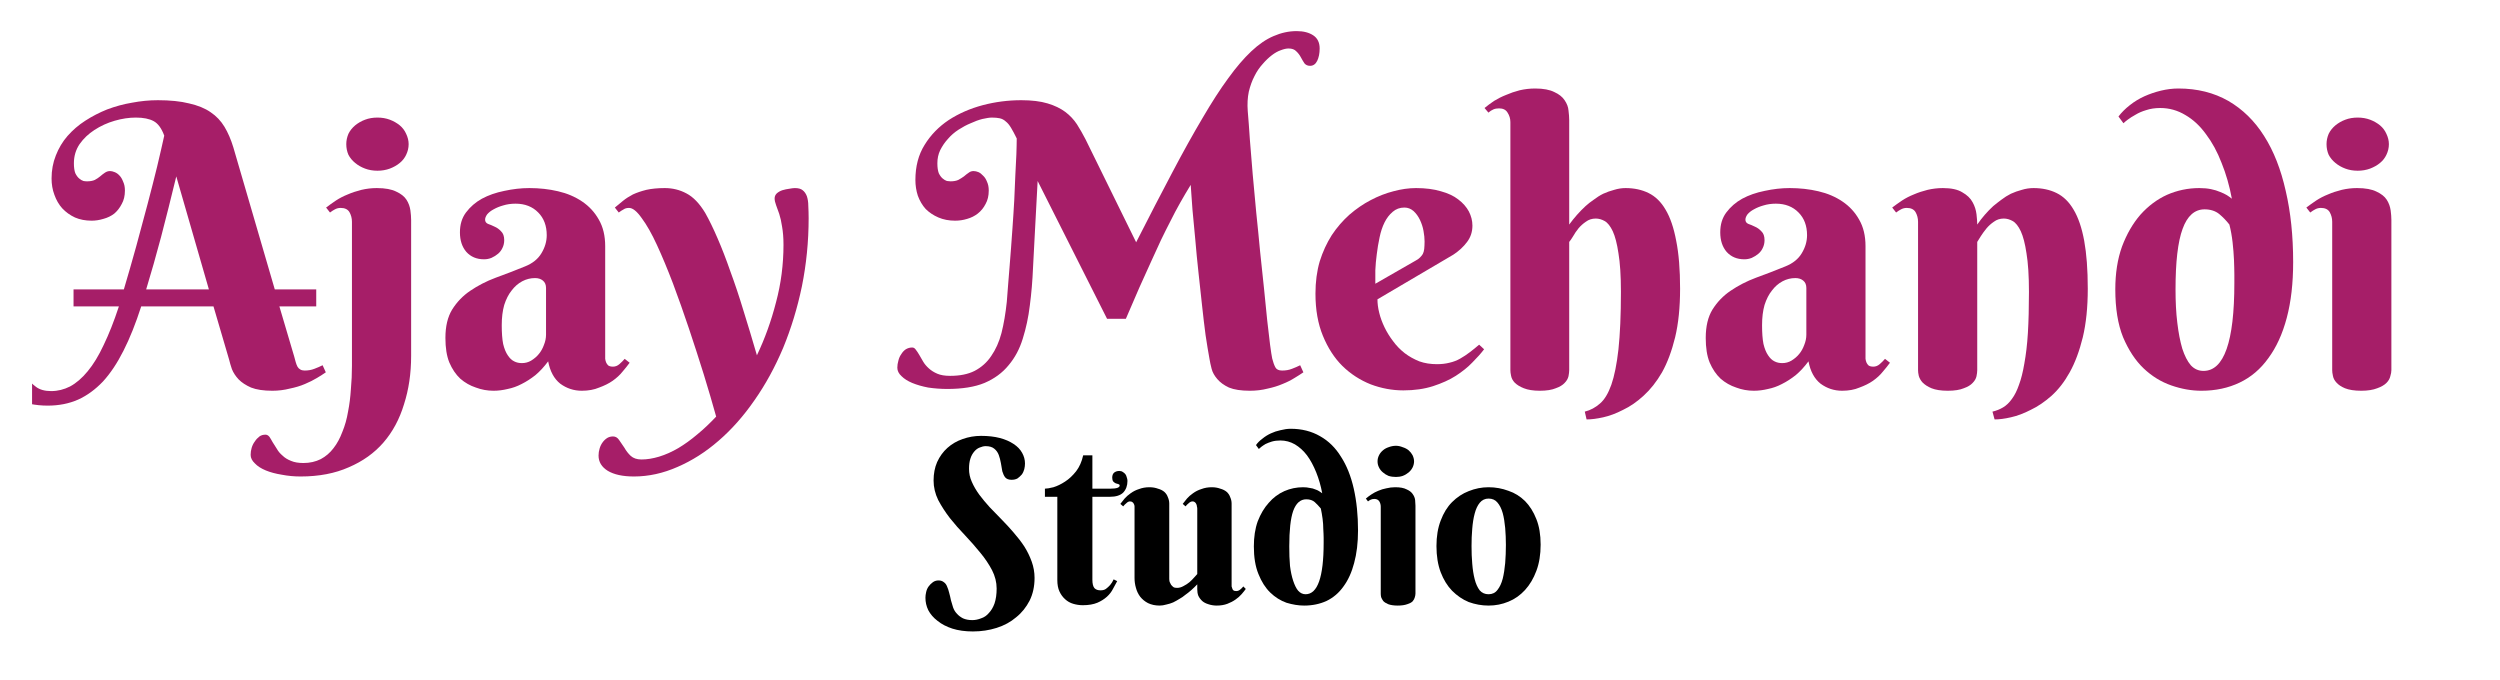
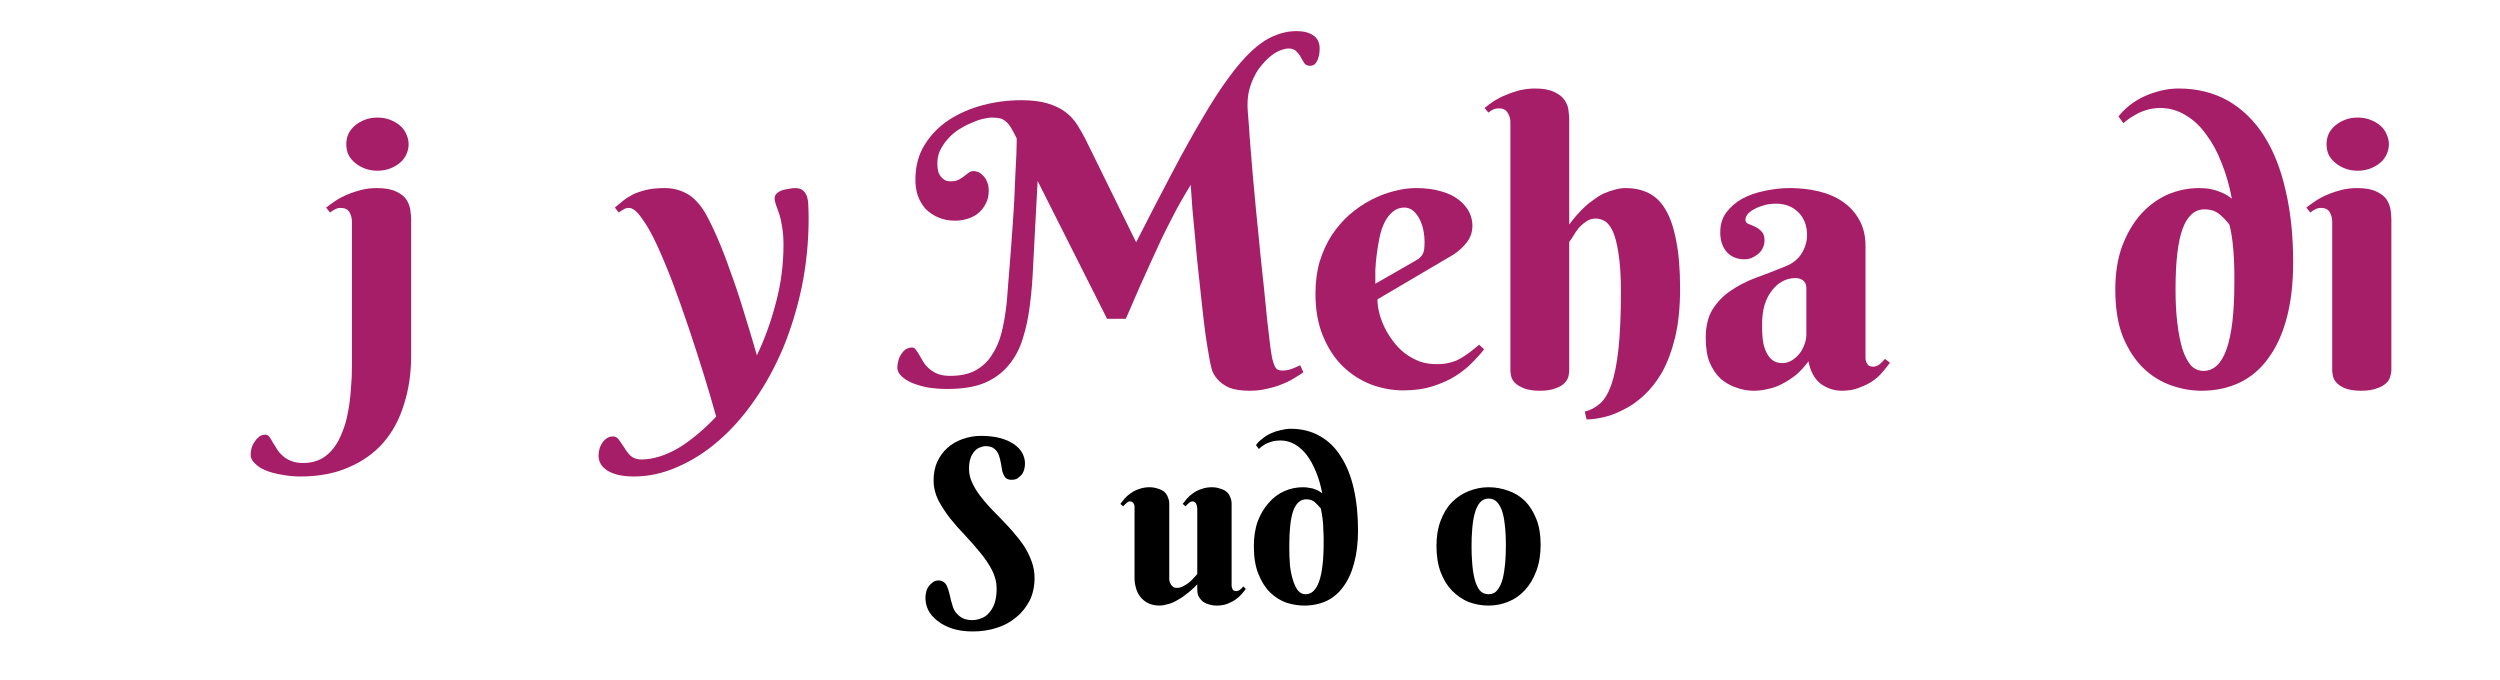
<svg xmlns="http://www.w3.org/2000/svg" version="1.0" preserveAspectRatio="xMidYMid meet" height="40" viewBox="0 0 110.25 30" zoomAndPan="magnify" width="147">
  <defs>
    <g />
    <clipPath id="9d8a1c97d0">
      <path clip-rule="nonzero" d="M 1.414 0 L 107 0 L 107 23 L 1.414 23 Z M 1.414 0" />
    </clipPath>
    <clipPath id="62655a6f1e">
-       <path clip-rule="nonzero" d="M 0.414 4 L 14 4 L 14 18 L 0.414 18 Z M 0.414 4" />
-     </clipPath>
+       </clipPath>
    <clipPath id="326426da6e">
      <rect height="23" y="0" width="106" x="0" />
    </clipPath>
    <clipPath id="ac0c25f30a">
      <path clip-rule="nonzero" d="M 40 16 L 69 16 L 69 29.031 L 40 29.031 Z M 40 16" />
    </clipPath>
    <clipPath id="f7afe83370">
      <path clip-rule="nonzero" d="M 0.434 3 L 6 3 L 6 12 L 0.434 12 Z M 0.434 3" />
    </clipPath>
    <clipPath id="205d9217df">
      <rect height="14" y="0" width="29" x="0" />
    </clipPath>
  </defs>
  <g clip-path="url(#9d8a1c97d0)">
    <g transform="matrix(1, 0, 0, 1, 1, 0)">
      <g clip-path="url(#326426da6e)">
        <g clip-path="url(#62655a6f1e)">
          <g fill-opacity="1" fill="#a61e68">
            <g transform="translate(0.415, 17.091)">
              <g>
                <path d="M 8 -3.578 L 4.812 -3.578 C 4.57 -2.828 4.312 -2.176 4.031 -1.625 C 3.758 -1.082 3.457 -0.629 3.125 -0.266 C 2.789 0.086 2.426 0.352 2.031 0.531 C 1.633 0.707 1.188 0.797 0.688 0.797 C 0.414 0.797 0.156 0.77 -0.094 0.719 C -0.344 0.676 -0.562 0.609 -0.75 0.516 C -0.945 0.43 -1.102 0.332 -1.219 0.219 C -1.332 0.102 -1.391 -0.02 -1.391 -0.156 C -1.391 -0.258 -1.375 -0.363 -1.344 -0.469 C -1.312 -0.57 -1.266 -0.664 -1.203 -0.75 C -1.148 -0.832 -1.082 -0.898 -1 -0.953 C -0.914 -1.016 -0.828 -1.047 -0.734 -1.047 C -0.641 -1.047 -0.555 -0.984 -0.484 -0.859 C -0.422 -0.734 -0.336 -0.594 -0.234 -0.438 C -0.129 -0.289 0.004 -0.156 0.172 -0.031 C 0.336 0.094 0.562 0.156 0.844 0.156 C 1.133 0.156 1.41 0.086 1.672 -0.047 C 1.941 -0.191 2.203 -0.414 2.453 -0.719 C 2.703 -1.02 2.938 -1.406 3.156 -1.875 C 3.383 -2.344 3.609 -2.91 3.828 -3.578 L 1.828 -3.578 L 1.828 -4.328 L 4.047 -4.328 C 4.234 -4.953 4.414 -5.586 4.594 -6.234 C 4.77 -6.879 4.938 -7.5 5.094 -8.094 C 5.25 -8.688 5.391 -9.238 5.516 -9.75 C 5.641 -10.27 5.742 -10.723 5.828 -11.109 C 5.711 -11.43 5.555 -11.645 5.359 -11.75 C 5.172 -11.852 4.91 -11.906 4.578 -11.906 C 4.273 -11.906 3.961 -11.859 3.641 -11.766 C 3.316 -11.672 3.02 -11.535 2.75 -11.359 C 2.488 -11.191 2.27 -10.984 2.094 -10.734 C 1.926 -10.484 1.844 -10.203 1.844 -9.891 C 1.844 -9.711 1.863 -9.566 1.906 -9.453 C 1.957 -9.348 2.016 -9.27 2.078 -9.219 C 2.141 -9.164 2.203 -9.129 2.266 -9.109 C 2.328 -9.098 2.379 -9.094 2.422 -9.094 C 2.555 -9.094 2.672 -9.113 2.766 -9.156 C 2.859 -9.207 2.938 -9.258 3 -9.312 C 3.07 -9.375 3.141 -9.426 3.203 -9.469 C 3.273 -9.52 3.352 -9.547 3.438 -9.547 C 3.5 -9.547 3.566 -9.531 3.641 -9.5 C 3.723 -9.469 3.797 -9.414 3.859 -9.344 C 3.922 -9.281 3.973 -9.191 4.016 -9.078 C 4.066 -8.973 4.094 -8.844 4.094 -8.688 C 4.094 -8.457 4.047 -8.258 3.953 -8.094 C 3.867 -7.926 3.758 -7.785 3.625 -7.672 C 3.488 -7.566 3.328 -7.488 3.141 -7.438 C 2.961 -7.383 2.789 -7.359 2.625 -7.359 C 2.352 -7.359 2.109 -7.406 1.891 -7.5 C 1.672 -7.602 1.484 -7.738 1.328 -7.906 C 1.18 -8.07 1.066 -8.27 0.984 -8.5 C 0.898 -8.727 0.859 -8.969 0.859 -9.219 C 0.859 -9.582 0.922 -9.922 1.047 -10.234 C 1.172 -10.555 1.344 -10.844 1.562 -11.094 C 1.789 -11.352 2.051 -11.578 2.344 -11.766 C 2.645 -11.961 2.969 -12.129 3.312 -12.266 C 3.664 -12.398 4.031 -12.5 4.406 -12.562 C 4.781 -12.633 5.16 -12.672 5.547 -12.672 C 6.086 -12.672 6.547 -12.625 6.922 -12.531 C 7.305 -12.445 7.625 -12.316 7.875 -12.141 C 8.125 -11.973 8.328 -11.758 8.484 -11.5 C 8.641 -11.238 8.77 -10.938 8.875 -10.594 L 10.703 -4.328 L 12.531 -4.328 L 12.531 -3.578 L 10.906 -3.578 L 11.562 -1.359 C 11.582 -1.273 11.602 -1.195 11.625 -1.125 C 11.645 -1.051 11.672 -0.984 11.703 -0.922 C 11.734 -0.867 11.773 -0.828 11.828 -0.797 C 11.879 -0.766 11.941 -0.75 12.016 -0.75 C 12.172 -0.75 12.316 -0.773 12.453 -0.828 C 12.586 -0.879 12.707 -0.93 12.812 -0.984 L 12.953 -0.672 C 12.848 -0.598 12.719 -0.516 12.562 -0.422 C 12.406 -0.328 12.227 -0.238 12.031 -0.156 C 11.832 -0.07 11.609 -0.004 11.359 0.047 C 11.117 0.109 10.863 0.141 10.594 0.141 C 10.207 0.141 9.895 0.094 9.656 0 C 9.426 -0.102 9.242 -0.223 9.109 -0.359 C 8.973 -0.504 8.875 -0.656 8.812 -0.812 C 8.758 -0.969 8.719 -1.109 8.688 -1.234 Z M 6.359 -9.312 C 6.129 -8.363 5.906 -7.473 5.688 -6.641 C 5.469 -5.816 5.25 -5.047 5.031 -4.328 L 7.797 -4.328 Z M 6.359 -9.312" />
              </g>
            </g>
          </g>
        </g>
        <g fill-opacity="1" fill="#a61e68">
          <g transform="translate(13.365, 17.091)">
            <g>
              <path d="M 0.906 -10.734 C 0.906 -10.891 0.938 -11.039 1 -11.188 C 1.07 -11.332 1.172 -11.457 1.297 -11.562 C 1.422 -11.664 1.566 -11.75 1.734 -11.812 C 1.898 -11.875 2.082 -11.906 2.281 -11.906 C 2.477 -11.906 2.66 -11.875 2.828 -11.812 C 2.992 -11.75 3.141 -11.664 3.266 -11.562 C 3.391 -11.457 3.484 -11.332 3.547 -11.188 C 3.617 -11.039 3.656 -10.891 3.656 -10.734 C 3.656 -10.566 3.617 -10.41 3.547 -10.266 C 3.484 -10.129 3.391 -10.008 3.266 -9.906 C 3.141 -9.801 2.992 -9.719 2.828 -9.656 C 2.66 -9.594 2.477 -9.562 2.281 -9.562 C 2.082 -9.562 1.898 -9.594 1.734 -9.656 C 1.566 -9.719 1.422 -9.801 1.297 -9.906 C 1.172 -10.008 1.07 -10.129 1 -10.266 C 0.938 -10.41 0.906 -10.566 0.906 -10.734 Z M 1.156 -7.312 C 1.156 -7.469 1.117 -7.609 1.047 -7.734 C 0.973 -7.859 0.844 -7.922 0.656 -7.922 C 0.562 -7.922 0.477 -7.898 0.406 -7.859 C 0.344 -7.828 0.27 -7.781 0.188 -7.719 L 0.016 -7.938 C 0.148 -8.039 0.297 -8.145 0.453 -8.25 C 0.609 -8.352 0.781 -8.441 0.969 -8.516 C 1.156 -8.598 1.359 -8.664 1.578 -8.719 C 1.797 -8.77 2.02 -8.797 2.25 -8.797 C 2.625 -8.797 2.91 -8.742 3.109 -8.641 C 3.316 -8.547 3.469 -8.426 3.562 -8.281 C 3.656 -8.133 3.711 -7.977 3.734 -7.812 C 3.754 -7.656 3.766 -7.516 3.766 -7.391 L 3.766 -1.391 C 3.766 -0.617 3.66 0.086 3.453 0.734 C 3.254 1.391 2.953 1.953 2.547 2.422 C 2.141 2.891 1.629 3.254 1.016 3.516 C 0.41 3.785 -0.297 3.922 -1.109 3.922 C -1.398 3.922 -1.676 3.895 -1.938 3.844 C -2.207 3.801 -2.441 3.738 -2.641 3.656 C -2.848 3.57 -3.008 3.469 -3.125 3.344 C -3.25 3.227 -3.312 3.102 -3.312 2.969 C -3.312 2.863 -3.297 2.758 -3.266 2.656 C -3.234 2.551 -3.188 2.457 -3.125 2.375 C -3.07 2.289 -3.004 2.219 -2.922 2.156 C -2.848 2.102 -2.758 2.078 -2.656 2.078 C -2.594 2.078 -2.535 2.109 -2.484 2.172 C -2.441 2.234 -2.395 2.312 -2.344 2.406 C -2.289 2.5 -2.227 2.598 -2.156 2.703 C -2.094 2.816 -2.008 2.914 -1.906 3 C -1.812 3.094 -1.688 3.172 -1.531 3.234 C -1.383 3.297 -1.203 3.328 -0.984 3.328 C -0.703 3.328 -0.445 3.27 -0.219 3.156 C 0 3.039 0.188 2.879 0.344 2.672 C 0.5 2.473 0.629 2.234 0.734 1.953 C 0.848 1.68 0.93 1.383 0.984 1.062 C 1.047 0.75 1.086 0.422 1.109 0.078 C 1.141 -0.266 1.156 -0.609 1.156 -0.953 Z M 1.156 -7.312" />
            </g>
          </g>
        </g>
        <g fill-opacity="1" fill="#a61e68">
          <g transform="translate(18.205, 17.091)">
            <g>
-               <path d="M 4.875 -4.391 C 4.875 -4.535 4.828 -4.645 4.734 -4.719 C 4.648 -4.789 4.535 -4.828 4.391 -4.828 C 4.191 -4.828 4.004 -4.781 3.828 -4.688 C 3.648 -4.594 3.492 -4.457 3.359 -4.281 C 3.223 -4.113 3.113 -3.898 3.031 -3.641 C 2.957 -3.379 2.922 -3.082 2.922 -2.75 C 2.922 -2.414 2.941 -2.141 2.984 -1.922 C 3.035 -1.711 3.102 -1.547 3.188 -1.422 C 3.27 -1.297 3.363 -1.207 3.469 -1.156 C 3.57 -1.102 3.688 -1.078 3.812 -1.078 C 3.957 -1.078 4.094 -1.113 4.219 -1.188 C 4.352 -1.27 4.469 -1.367 4.562 -1.484 C 4.656 -1.598 4.727 -1.727 4.781 -1.875 C 4.844 -2.031 4.875 -2.18 4.875 -2.328 Z M 3.531 -8.109 C 3.332 -8.109 3.148 -8.082 2.984 -8.031 C 2.828 -7.988 2.688 -7.93 2.562 -7.859 C 2.445 -7.797 2.352 -7.723 2.281 -7.641 C 2.219 -7.555 2.188 -7.477 2.188 -7.406 C 2.188 -7.32 2.227 -7.258 2.312 -7.219 C 2.406 -7.188 2.504 -7.145 2.609 -7.094 C 2.711 -7.051 2.805 -6.984 2.891 -6.891 C 2.984 -6.805 3.031 -6.676 3.031 -6.5 C 3.031 -6.375 3.004 -6.258 2.953 -6.156 C 2.91 -6.062 2.848 -5.977 2.766 -5.906 C 2.68 -5.832 2.582 -5.77 2.469 -5.719 C 2.363 -5.676 2.254 -5.656 2.141 -5.656 C 1.816 -5.656 1.555 -5.766 1.359 -5.984 C 1.172 -6.203 1.078 -6.488 1.078 -6.844 C 1.078 -7.188 1.164 -7.477 1.344 -7.719 C 1.531 -7.969 1.766 -8.172 2.047 -8.328 C 2.336 -8.484 2.664 -8.598 3.031 -8.672 C 3.406 -8.754 3.773 -8.797 4.141 -8.797 C 4.586 -8.797 5.008 -8.75 5.406 -8.656 C 5.812 -8.562 6.164 -8.41 6.469 -8.203 C 6.781 -7.992 7.023 -7.727 7.203 -7.406 C 7.391 -7.082 7.484 -6.691 7.484 -6.234 L 7.484 -1.438 C 7.484 -1.383 7.484 -1.328 7.484 -1.266 C 7.492 -1.203 7.508 -1.145 7.531 -1.094 C 7.551 -1.051 7.582 -1.008 7.625 -0.969 C 7.676 -0.938 7.742 -0.922 7.828 -0.922 C 7.93 -0.922 8.023 -0.957 8.109 -1.031 C 8.203 -1.113 8.281 -1.191 8.344 -1.266 L 8.562 -1.094 C 8.477 -0.977 8.375 -0.848 8.25 -0.703 C 8.133 -0.555 7.988 -0.422 7.812 -0.297 C 7.645 -0.18 7.445 -0.082 7.219 0 C 7 0.094 6.742 0.141 6.453 0.141 C 6.098 0.141 5.781 0.035 5.5 -0.172 C 5.227 -0.391 5.051 -0.719 4.969 -1.156 C 4.789 -0.914 4.602 -0.711 4.406 -0.547 C 4.207 -0.391 4.004 -0.258 3.797 -0.156 C 3.598 -0.051 3.395 0.02 3.188 0.062 C 2.977 0.113 2.77 0.141 2.562 0.141 C 2.289 0.141 2.031 0.094 1.781 0 C 1.531 -0.082 1.301 -0.211 1.094 -0.391 C 0.895 -0.578 0.734 -0.816 0.609 -1.109 C 0.492 -1.398 0.438 -1.758 0.438 -2.188 C 0.438 -2.695 0.535 -3.113 0.734 -3.438 C 0.941 -3.77 1.207 -4.047 1.531 -4.266 C 1.863 -4.492 2.238 -4.688 2.656 -4.844 C 3.082 -5 3.516 -5.164 3.953 -5.344 C 4.285 -5.477 4.523 -5.672 4.672 -5.922 C 4.828 -6.18 4.906 -6.445 4.906 -6.719 C 4.906 -7.133 4.781 -7.469 4.531 -7.719 C 4.281 -7.977 3.945 -8.109 3.531 -8.109 Z M 3.531 -8.109" />
-             </g>
+               </g>
          </g>
        </g>
        <g fill-opacity="1" fill="#a61e68">
          <g transform="translate(26.849, 17.091)">
            <g>
              <path d="M 7.812 -7.469 C 7.812 -6.438 7.711 -5.438 7.516 -4.469 C 7.316 -3.508 7.039 -2.602 6.688 -1.75 C 6.332 -0.906 5.91 -0.133 5.422 0.562 C 4.941 1.258 4.414 1.852 3.844 2.344 C 3.27 2.844 2.664 3.227 2.031 3.5 C 1.395 3.781 0.754 3.922 0.109 3.922 C -0.391 3.922 -0.773 3.836 -1.047 3.672 C -1.316 3.504 -1.453 3.281 -1.453 3 C -1.453 2.895 -1.438 2.789 -1.406 2.688 C -1.375 2.582 -1.328 2.488 -1.266 2.406 C -1.211 2.332 -1.145 2.27 -1.062 2.219 C -0.988 2.176 -0.906 2.156 -0.812 2.156 C -0.707 2.156 -0.617 2.207 -0.547 2.312 C -0.473 2.414 -0.395 2.531 -0.312 2.656 C -0.238 2.789 -0.145 2.91 -0.031 3.016 C 0.082 3.117 0.238 3.172 0.438 3.172 C 0.688 3.172 0.945 3.129 1.219 3.047 C 1.5 2.961 1.781 2.836 2.062 2.672 C 2.344 2.504 2.625 2.301 2.906 2.062 C 3.188 1.832 3.461 1.57 3.734 1.281 C 3.578 0.719 3.395 0.098 3.188 -0.578 C 2.977 -1.254 2.758 -1.93 2.531 -2.609 C 2.301 -3.297 2.066 -3.957 1.828 -4.594 C 1.586 -5.227 1.352 -5.789 1.125 -6.281 C 0.895 -6.781 0.672 -7.176 0.453 -7.469 C 0.242 -7.77 0.055 -7.922 -0.109 -7.922 C -0.211 -7.922 -0.289 -7.898 -0.344 -7.859 C -0.406 -7.828 -0.477 -7.781 -0.562 -7.719 L -0.734 -7.938 C -0.617 -8.031 -0.5 -8.129 -0.375 -8.234 C -0.25 -8.336 -0.102 -8.43 0.062 -8.516 C 0.238 -8.598 0.438 -8.664 0.656 -8.719 C 0.883 -8.77 1.156 -8.797 1.469 -8.797 C 1.812 -8.797 2.129 -8.719 2.422 -8.562 C 2.723 -8.406 3 -8.117 3.25 -7.703 C 3.426 -7.391 3.609 -7.016 3.797 -6.578 C 3.984 -6.148 4.172 -5.664 4.359 -5.125 C 4.555 -4.594 4.75 -4.016 4.938 -3.391 C 5.133 -2.766 5.332 -2.109 5.531 -1.422 C 5.883 -2.16 6.164 -2.941 6.375 -3.766 C 6.594 -4.586 6.703 -5.43 6.703 -6.297 C 6.703 -6.609 6.68 -6.875 6.641 -7.094 C 6.609 -7.312 6.566 -7.5 6.516 -7.656 C 6.461 -7.812 6.414 -7.941 6.375 -8.047 C 6.332 -8.16 6.312 -8.258 6.312 -8.344 C 6.312 -8.426 6.344 -8.5 6.406 -8.562 C 6.477 -8.625 6.562 -8.672 6.656 -8.703 C 6.758 -8.734 6.859 -8.754 6.953 -8.766 C 7.055 -8.785 7.141 -8.797 7.203 -8.797 C 7.359 -8.797 7.473 -8.766 7.547 -8.703 C 7.629 -8.641 7.691 -8.551 7.734 -8.438 C 7.773 -8.32 7.797 -8.18 7.797 -8.016 C 7.805 -7.848 7.812 -7.664 7.812 -7.469 Z M 7.812 -7.469" />
            </g>
          </g>
        </g>
        <g fill-opacity="1" fill="#a61e68">
          <g transform="translate(35.18, 17.091)">
            <g />
          </g>
        </g>
        <g fill-opacity="1" fill="#a61e68">
          <g transform="translate(39.088, 17.091)">
            <g>
              <path d="M 8.734 -3.031 L 5.672 -9.109 L 5.562 -7.062 C 5.531 -6.469 5.5 -5.879 5.469 -5.297 C 5.445 -4.711 5.398 -4.156 5.328 -3.625 C 5.266 -3.102 5.16 -2.613 5.016 -2.156 C 4.879 -1.707 4.672 -1.316 4.391 -0.984 C 4.117 -0.648 3.766 -0.391 3.328 -0.203 C 2.891 -0.023 2.344 0.062 1.688 0.062 C 1.395 0.062 1.113 0.039 0.844 0 C 0.582 -0.051 0.348 -0.117 0.141 -0.203 C -0.055 -0.285 -0.211 -0.383 -0.328 -0.5 C -0.453 -0.613 -0.516 -0.738 -0.516 -0.875 C -0.516 -0.977 -0.5 -1.082 -0.469 -1.188 C -0.445 -1.289 -0.406 -1.383 -0.344 -1.469 C -0.289 -1.562 -0.223 -1.633 -0.141 -1.688 C -0.055 -1.738 0.035 -1.766 0.141 -1.766 C 0.203 -1.766 0.254 -1.734 0.297 -1.672 C 0.348 -1.609 0.398 -1.531 0.453 -1.438 C 0.504 -1.352 0.562 -1.254 0.625 -1.141 C 0.688 -1.035 0.77 -0.938 0.875 -0.844 C 0.977 -0.75 1.102 -0.672 1.25 -0.609 C 1.395 -0.547 1.582 -0.516 1.812 -0.516 C 2.238 -0.516 2.598 -0.586 2.891 -0.734 C 3.191 -0.891 3.438 -1.109 3.625 -1.391 C 3.82 -1.672 3.973 -2.008 4.078 -2.406 C 4.18 -2.812 4.258 -3.27 4.312 -3.781 C 4.332 -4.062 4.352 -4.332 4.375 -4.594 C 4.395 -4.863 4.414 -5.125 4.438 -5.375 C 4.457 -5.633 4.477 -5.898 4.5 -6.172 C 4.52 -6.441 4.539 -6.727 4.562 -7.031 C 4.594 -7.457 4.617 -7.867 4.641 -8.266 C 4.66 -8.66 4.676 -9.023 4.688 -9.359 C 4.707 -9.703 4.723 -10.008 4.734 -10.281 C 4.742 -10.551 4.75 -10.785 4.75 -10.984 C 4.656 -11.18 4.57 -11.336 4.5 -11.453 C 4.426 -11.578 4.348 -11.672 4.266 -11.734 C 4.191 -11.805 4.102 -11.852 4 -11.875 C 3.906 -11.895 3.789 -11.906 3.656 -11.906 C 3.551 -11.906 3.41 -11.883 3.234 -11.844 C 3.066 -11.801 2.895 -11.738 2.719 -11.656 C 2.539 -11.582 2.363 -11.488 2.188 -11.375 C 2.008 -11.258 1.852 -11.125 1.719 -10.969 C 1.582 -10.82 1.469 -10.656 1.375 -10.469 C 1.289 -10.289 1.25 -10.098 1.25 -9.891 C 1.25 -9.711 1.27 -9.566 1.312 -9.453 C 1.363 -9.348 1.422 -9.27 1.484 -9.219 C 1.547 -9.164 1.609 -9.129 1.672 -9.109 C 1.742 -9.098 1.797 -9.094 1.828 -9.094 C 1.961 -9.094 2.078 -9.113 2.172 -9.156 C 2.266 -9.207 2.348 -9.258 2.422 -9.312 C 2.492 -9.375 2.562 -9.426 2.625 -9.469 C 2.688 -9.52 2.758 -9.547 2.844 -9.547 C 2.914 -9.547 2.988 -9.531 3.062 -9.5 C 3.133 -9.469 3.203 -9.414 3.266 -9.344 C 3.336 -9.281 3.395 -9.191 3.438 -9.078 C 3.488 -8.973 3.516 -8.844 3.516 -8.688 C 3.516 -8.457 3.469 -8.258 3.375 -8.094 C 3.289 -7.926 3.176 -7.785 3.031 -7.672 C 2.895 -7.566 2.738 -7.488 2.562 -7.438 C 2.383 -7.383 2.207 -7.359 2.031 -7.359 C 1.758 -7.359 1.516 -7.406 1.297 -7.5 C 1.078 -7.594 0.891 -7.719 0.734 -7.875 C 0.586 -8.039 0.473 -8.234 0.391 -8.453 C 0.316 -8.68 0.281 -8.914 0.281 -9.156 C 0.281 -9.75 0.414 -10.266 0.688 -10.703 C 0.957 -11.141 1.312 -11.504 1.75 -11.797 C 2.195 -12.086 2.695 -12.305 3.25 -12.453 C 3.801 -12.598 4.367 -12.672 4.953 -12.672 C 5.41 -12.672 5.797 -12.625 6.109 -12.531 C 6.422 -12.438 6.68 -12.312 6.891 -12.156 C 7.098 -12 7.27 -11.816 7.406 -11.609 C 7.539 -11.398 7.664 -11.18 7.781 -10.953 L 10.016 -6.406 C 10.598 -7.551 11.129 -8.578 11.609 -9.484 C 12.086 -10.391 12.531 -11.188 12.938 -11.875 C 13.344 -12.57 13.723 -13.16 14.078 -13.641 C 14.43 -14.129 14.77 -14.523 15.094 -14.828 C 15.426 -15.141 15.754 -15.363 16.078 -15.5 C 16.41 -15.645 16.75 -15.719 17.094 -15.719 C 17.395 -15.719 17.641 -15.656 17.828 -15.531 C 18.016 -15.406 18.109 -15.211 18.109 -14.953 C 18.109 -14.734 18.07 -14.551 18 -14.406 C 17.926 -14.258 17.82 -14.188 17.688 -14.188 C 17.582 -14.188 17.5 -14.223 17.438 -14.297 C 17.383 -14.379 17.332 -14.469 17.281 -14.562 C 17.227 -14.664 17.16 -14.754 17.078 -14.828 C 17.004 -14.91 16.891 -14.953 16.734 -14.953 C 16.641 -14.953 16.523 -14.926 16.391 -14.875 C 16.266 -14.832 16.133 -14.758 16 -14.656 C 15.863 -14.551 15.727 -14.422 15.594 -14.266 C 15.457 -14.117 15.336 -13.941 15.234 -13.734 C 15.129 -13.535 15.047 -13.305 14.984 -13.047 C 14.93 -12.785 14.914 -12.5 14.938 -12.188 C 14.969 -11.832 15 -11.414 15.031 -10.938 C 15.07 -10.457 15.113 -9.945 15.156 -9.406 C 15.207 -8.863 15.258 -8.301 15.312 -7.719 C 15.375 -7.133 15.43 -6.555 15.484 -5.984 C 15.547 -5.422 15.602 -4.879 15.656 -4.359 C 15.707 -3.836 15.754 -3.367 15.797 -2.953 C 15.848 -2.535 15.891 -2.18 15.922 -1.891 C 15.961 -1.598 15.992 -1.395 16.016 -1.281 C 16.055 -1.125 16.102 -0.992 16.156 -0.891 C 16.207 -0.797 16.305 -0.75 16.453 -0.75 C 16.609 -0.75 16.754 -0.773 16.891 -0.828 C 17.023 -0.879 17.145 -0.93 17.25 -0.984 L 17.391 -0.672 C 17.285 -0.598 17.156 -0.516 17 -0.422 C 16.852 -0.328 16.676 -0.238 16.469 -0.156 C 16.27 -0.07 16.051 -0.004 15.812 0.047 C 15.57 0.109 15.312 0.141 15.031 0.141 C 14.645 0.141 14.336 0.094 14.109 0 C 13.891 -0.102 13.719 -0.227 13.594 -0.375 C 13.469 -0.52 13.383 -0.672 13.344 -0.828 C 13.301 -0.992 13.27 -1.141 13.25 -1.266 C 13.195 -1.555 13.141 -1.906 13.078 -2.312 C 13.023 -2.719 12.973 -3.156 12.922 -3.625 C 12.867 -4.094 12.816 -4.57 12.766 -5.062 C 12.711 -5.562 12.664 -6.047 12.625 -6.516 C 12.582 -6.984 12.539 -7.426 12.5 -7.844 C 12.469 -8.258 12.441 -8.625 12.422 -8.938 C 12.254 -8.664 12.098 -8.398 11.953 -8.141 C 11.805 -7.879 11.664 -7.613 11.531 -7.344 C 11.395 -7.082 11.254 -6.801 11.109 -6.5 C 10.973 -6.207 10.828 -5.891 10.672 -5.547 C 10.516 -5.203 10.344 -4.82 10.156 -4.406 C 9.977 -4 9.781 -3.539 9.562 -3.031 Z M 8.734 -3.031" />
            </g>
          </g>
        </g>
        <g fill-opacity="1" fill="#a61e68">
          <g transform="translate(56.496, 17.091)">
            <g>
              <path d="M 3.25 -3.891 C 3.25 -3.711 3.273 -3.516 3.328 -3.297 C 3.379 -3.086 3.457 -2.875 3.562 -2.656 C 3.664 -2.445 3.789 -2.242 3.938 -2.047 C 4.082 -1.848 4.254 -1.672 4.453 -1.516 C 4.648 -1.367 4.863 -1.25 5.094 -1.156 C 5.332 -1.07 5.594 -1.031 5.875 -1.031 C 6.07 -1.031 6.254 -1.051 6.422 -1.094 C 6.598 -1.133 6.758 -1.195 6.906 -1.281 C 7.051 -1.363 7.191 -1.457 7.328 -1.562 C 7.461 -1.664 7.598 -1.773 7.734 -1.891 L 7.953 -1.688 C 7.816 -1.508 7.645 -1.316 7.438 -1.109 C 7.238 -0.898 6.992 -0.703 6.703 -0.516 C 6.422 -0.336 6.086 -0.188 5.703 -0.062 C 5.316 0.062 4.879 0.125 4.391 0.125 C 3.898 0.125 3.422 0.035 2.953 -0.141 C 2.484 -0.328 2.066 -0.598 1.703 -0.953 C 1.348 -1.305 1.062 -1.75 0.844 -2.281 C 0.625 -2.812 0.516 -3.43 0.516 -4.141 C 0.516 -4.66 0.578 -5.133 0.703 -5.562 C 0.836 -5.988 1.016 -6.375 1.234 -6.719 C 1.461 -7.062 1.723 -7.363 2.016 -7.625 C 2.316 -7.883 2.629 -8.098 2.953 -8.266 C 3.285 -8.441 3.617 -8.57 3.953 -8.656 C 4.297 -8.75 4.629 -8.797 4.953 -8.797 C 5.367 -8.797 5.734 -8.75 6.047 -8.656 C 6.359 -8.57 6.613 -8.453 6.812 -8.297 C 7.02 -8.141 7.176 -7.961 7.281 -7.766 C 7.383 -7.566 7.438 -7.359 7.438 -7.141 C 7.438 -6.867 7.359 -6.629 7.203 -6.422 C 7.047 -6.211 6.844 -6.023 6.594 -5.859 Z M 4.953 -5.609 C 5.023 -5.648 5.082 -5.691 5.125 -5.734 C 5.176 -5.785 5.219 -5.836 5.25 -5.891 C 5.281 -5.953 5.301 -6.023 5.312 -6.109 C 5.32 -6.203 5.328 -6.312 5.328 -6.438 C 5.328 -6.582 5.312 -6.738 5.281 -6.906 C 5.25 -7.082 5.195 -7.242 5.125 -7.391 C 5.051 -7.547 4.957 -7.676 4.844 -7.781 C 4.727 -7.883 4.594 -7.938 4.438 -7.938 C 4.238 -7.938 4.066 -7.875 3.922 -7.75 C 3.773 -7.625 3.656 -7.469 3.562 -7.281 C 3.469 -7.094 3.395 -6.875 3.344 -6.625 C 3.289 -6.375 3.25 -6.125 3.219 -5.875 C 3.188 -5.633 3.164 -5.398 3.156 -5.172 C 3.156 -4.941 3.156 -4.742 3.156 -4.578 Z M 4.953 -5.609" />
            </g>
          </g>
        </g>
        <g fill-opacity="1" fill="#a61e68">
          <g transform="translate(64.53, 17.091)">
            <g>
              <path d="M 3.672 -7.188 C 3.891 -7.488 4.129 -7.758 4.391 -8 C 4.492 -8.094 4.613 -8.188 4.75 -8.281 C 4.883 -8.383 5.023 -8.473 5.172 -8.547 C 5.328 -8.617 5.488 -8.676 5.656 -8.719 C 5.82 -8.77 5.988 -8.797 6.156 -8.797 C 6.539 -8.797 6.879 -8.723 7.172 -8.578 C 7.473 -8.43 7.723 -8.188 7.922 -7.844 C 8.129 -7.5 8.285 -7.039 8.391 -6.469 C 8.504 -5.906 8.562 -5.203 8.562 -4.359 C 8.562 -3.535 8.488 -2.82 8.344 -2.219 C 8.195 -1.613 8.004 -1.098 7.766 -0.672 C 7.523 -0.254 7.254 0.086 6.953 0.359 C 6.66 0.629 6.359 0.836 6.047 0.984 C 5.742 1.141 5.453 1.25 5.172 1.312 C 4.891 1.375 4.645 1.406 4.438 1.406 L 4.359 1.062 C 4.609 1 4.832 0.879 5.031 0.703 C 5.227 0.535 5.395 0.258 5.531 -0.125 C 5.664 -0.508 5.77 -1.031 5.844 -1.688 C 5.914 -2.344 5.953 -3.188 5.953 -4.219 C 5.953 -4.938 5.914 -5.504 5.844 -5.922 C 5.781 -6.348 5.695 -6.672 5.594 -6.891 C 5.488 -7.117 5.367 -7.27 5.234 -7.344 C 5.109 -7.414 4.977 -7.453 4.844 -7.453 C 4.676 -7.453 4.531 -7.406 4.406 -7.312 C 4.281 -7.227 4.172 -7.129 4.078 -7.016 C 3.984 -6.898 3.906 -6.785 3.844 -6.672 C 3.781 -6.566 3.723 -6.484 3.672 -6.422 L 3.672 -0.766 C 3.672 -0.691 3.66 -0.602 3.641 -0.5 C 3.617 -0.395 3.562 -0.297 3.469 -0.203 C 3.383 -0.109 3.254 -0.031 3.078 0.031 C 2.91 0.102 2.676 0.141 2.375 0.141 C 2.082 0.141 1.848 0.102 1.672 0.031 C 1.492 -0.039 1.359 -0.125 1.266 -0.219 C 1.18 -0.312 1.129 -0.41 1.109 -0.516 C 1.086 -0.617 1.078 -0.703 1.078 -0.766 L 1.078 -11.703 C 1.078 -11.859 1.035 -12 0.953 -12.125 C 0.879 -12.25 0.754 -12.312 0.578 -12.312 C 0.484 -12.312 0.398 -12.297 0.328 -12.266 C 0.254 -12.234 0.18 -12.188 0.109 -12.125 L -0.062 -12.328 C 0.062 -12.43 0.203 -12.535 0.359 -12.641 C 0.523 -12.742 0.703 -12.832 0.891 -12.906 C 1.078 -12.988 1.273 -13.055 1.484 -13.109 C 1.703 -13.16 1.93 -13.188 2.172 -13.188 C 2.535 -13.188 2.816 -13.133 3.016 -13.031 C 3.223 -12.938 3.375 -12.816 3.469 -12.672 C 3.57 -12.523 3.629 -12.375 3.641 -12.219 C 3.66 -12.062 3.672 -11.922 3.672 -11.797 Z M 3.672 -7.188" />
            </g>
          </g>
        </g>
        <g fill-opacity="1" fill="#a61e68">
          <g transform="translate(73.785, 17.091)">
            <g>
              <path d="M 4.875 -4.391 C 4.875 -4.535 4.828 -4.645 4.734 -4.719 C 4.648 -4.789 4.535 -4.828 4.391 -4.828 C 4.191 -4.828 4.004 -4.781 3.828 -4.688 C 3.648 -4.594 3.492 -4.457 3.359 -4.281 C 3.223 -4.113 3.113 -3.898 3.031 -3.641 C 2.957 -3.379 2.922 -3.082 2.922 -2.75 C 2.922 -2.414 2.941 -2.141 2.984 -1.922 C 3.035 -1.711 3.102 -1.547 3.188 -1.422 C 3.27 -1.297 3.363 -1.207 3.469 -1.156 C 3.57 -1.102 3.688 -1.078 3.812 -1.078 C 3.957 -1.078 4.094 -1.113 4.219 -1.188 C 4.352 -1.27 4.469 -1.367 4.562 -1.484 C 4.656 -1.598 4.727 -1.727 4.781 -1.875 C 4.844 -2.031 4.875 -2.18 4.875 -2.328 Z M 3.531 -8.109 C 3.332 -8.109 3.148 -8.082 2.984 -8.031 C 2.828 -7.988 2.688 -7.93 2.562 -7.859 C 2.445 -7.797 2.352 -7.723 2.281 -7.641 C 2.219 -7.555 2.188 -7.477 2.188 -7.406 C 2.188 -7.32 2.227 -7.258 2.312 -7.219 C 2.406 -7.188 2.504 -7.145 2.609 -7.094 C 2.711 -7.051 2.805 -6.984 2.891 -6.891 C 2.984 -6.805 3.031 -6.676 3.031 -6.5 C 3.031 -6.375 3.004 -6.258 2.953 -6.156 C 2.91 -6.062 2.848 -5.977 2.766 -5.906 C 2.68 -5.832 2.582 -5.77 2.469 -5.719 C 2.363 -5.676 2.254 -5.656 2.141 -5.656 C 1.816 -5.656 1.555 -5.766 1.359 -5.984 C 1.172 -6.203 1.078 -6.488 1.078 -6.844 C 1.078 -7.188 1.164 -7.477 1.344 -7.719 C 1.531 -7.969 1.766 -8.172 2.047 -8.328 C 2.336 -8.484 2.664 -8.598 3.031 -8.672 C 3.406 -8.754 3.773 -8.797 4.141 -8.797 C 4.586 -8.797 5.008 -8.75 5.406 -8.656 C 5.812 -8.562 6.164 -8.41 6.469 -8.203 C 6.781 -7.992 7.023 -7.727 7.203 -7.406 C 7.391 -7.082 7.484 -6.691 7.484 -6.234 L 7.484 -1.438 C 7.484 -1.383 7.484 -1.328 7.484 -1.266 C 7.492 -1.203 7.508 -1.145 7.531 -1.094 C 7.551 -1.051 7.582 -1.008 7.625 -0.969 C 7.676 -0.938 7.742 -0.922 7.828 -0.922 C 7.93 -0.922 8.023 -0.957 8.109 -1.031 C 8.203 -1.113 8.281 -1.191 8.344 -1.266 L 8.562 -1.094 C 8.477 -0.977 8.375 -0.848 8.25 -0.703 C 8.133 -0.555 7.988 -0.422 7.812 -0.297 C 7.645 -0.18 7.445 -0.082 7.219 0 C 7 0.094 6.742 0.141 6.453 0.141 C 6.098 0.141 5.781 0.035 5.5 -0.172 C 5.227 -0.391 5.051 -0.719 4.969 -1.156 C 4.789 -0.914 4.602 -0.711 4.406 -0.547 C 4.207 -0.391 4.004 -0.258 3.797 -0.156 C 3.598 -0.051 3.395 0.02 3.188 0.062 C 2.977 0.113 2.77 0.141 2.562 0.141 C 2.289 0.141 2.031 0.094 1.781 0 C 1.531 -0.082 1.301 -0.211 1.094 -0.391 C 0.895 -0.578 0.734 -0.816 0.609 -1.109 C 0.492 -1.398 0.438 -1.758 0.438 -2.188 C 0.438 -2.695 0.535 -3.113 0.734 -3.438 C 0.941 -3.77 1.207 -4.047 1.531 -4.266 C 1.863 -4.492 2.238 -4.688 2.656 -4.844 C 3.082 -5 3.516 -5.164 3.953 -5.344 C 4.285 -5.477 4.523 -5.672 4.672 -5.922 C 4.828 -6.18 4.906 -6.445 4.906 -6.719 C 4.906 -7.133 4.781 -7.469 4.531 -7.719 C 4.281 -7.977 3.945 -8.109 3.531 -8.109 Z M 3.531 -8.109" />
            </g>
          </g>
        </g>
        <g fill-opacity="1" fill="#a61e68">
          <g transform="translate(82.43, 17.091)">
            <g>
-               <path d="M 6.047 -4.219 C 6.047 -4.938 6.008 -5.504 5.938 -5.922 C 5.875 -6.348 5.789 -6.672 5.688 -6.891 C 5.582 -7.117 5.461 -7.27 5.328 -7.344 C 5.203 -7.414 5.07 -7.453 4.938 -7.453 C 4.77 -7.453 4.625 -7.406 4.5 -7.312 C 4.375 -7.227 4.266 -7.129 4.172 -7.016 C 4.078 -6.898 3.992 -6.785 3.922 -6.672 C 3.859 -6.566 3.805 -6.484 3.766 -6.422 L 3.766 -0.766 C 3.766 -0.691 3.754 -0.602 3.734 -0.5 C 3.711 -0.395 3.656 -0.297 3.562 -0.203 C 3.477 -0.109 3.348 -0.031 3.172 0.031 C 3.004 0.102 2.77 0.141 2.469 0.141 C 2.164 0.141 1.926 0.102 1.75 0.031 C 1.582 -0.039 1.453 -0.125 1.359 -0.219 C 1.273 -0.312 1.219 -0.41 1.188 -0.516 C 1.164 -0.617 1.156 -0.703 1.156 -0.766 L 1.156 -7.312 C 1.156 -7.469 1.117 -7.609 1.047 -7.734 C 0.973 -7.859 0.844 -7.922 0.656 -7.922 C 0.562 -7.922 0.477 -7.898 0.406 -7.859 C 0.344 -7.828 0.27 -7.781 0.188 -7.719 L 0.016 -7.938 C 0.148 -8.039 0.297 -8.145 0.453 -8.25 C 0.609 -8.352 0.781 -8.441 0.969 -8.516 C 1.156 -8.598 1.359 -8.664 1.578 -8.719 C 1.797 -8.77 2.02 -8.797 2.25 -8.797 C 2.625 -8.797 2.91 -8.734 3.109 -8.609 C 3.316 -8.492 3.469 -8.348 3.562 -8.172 C 3.656 -8.004 3.711 -7.828 3.734 -7.641 C 3.754 -7.461 3.766 -7.312 3.766 -7.188 C 3.973 -7.488 4.207 -7.758 4.469 -8 C 4.582 -8.094 4.703 -8.188 4.828 -8.281 C 4.961 -8.383 5.102 -8.473 5.25 -8.547 C 5.406 -8.617 5.566 -8.676 5.734 -8.719 C 5.898 -8.77 6.07 -8.797 6.25 -8.797 C 6.633 -8.797 6.973 -8.723 7.266 -8.578 C 7.566 -8.43 7.816 -8.188 8.016 -7.844 C 8.223 -7.5 8.379 -7.039 8.484 -6.469 C 8.586 -5.906 8.641 -5.203 8.641 -4.359 C 8.641 -3.535 8.566 -2.82 8.422 -2.219 C 8.273 -1.613 8.082 -1.098 7.844 -0.672 C 7.613 -0.254 7.348 0.086 7.047 0.359 C 6.742 0.629 6.438 0.836 6.125 0.984 C 5.82 1.141 5.531 1.25 5.25 1.312 C 4.977 1.375 4.738 1.406 4.531 1.406 L 4.438 1.062 C 4.613 1.02 4.77 0.957 4.906 0.875 C 5.051 0.789 5.18 0.664 5.297 0.5 C 5.422 0.332 5.523 0.125 5.609 -0.125 C 5.703 -0.375 5.781 -0.688 5.844 -1.062 C 5.914 -1.445 5.969 -1.895 6 -2.406 C 6.031 -2.926 6.047 -3.531 6.047 -4.219 Z M 6.047 -4.219" />
-             </g>
+               </g>
          </g>
        </g>
        <g fill-opacity="1" fill="#a61e68">
          <g transform="translate(91.769, 17.091)">
            <g>
              <path d="M 5.766 -4.609 C 5.766 -4.672 5.766 -4.797 5.766 -4.984 C 5.766 -5.172 5.758 -5.383 5.75 -5.625 C 5.738 -5.875 5.719 -6.133 5.688 -6.406 C 5.656 -6.688 5.609 -6.945 5.547 -7.188 C 5.41 -7.363 5.258 -7.52 5.094 -7.656 C 4.926 -7.789 4.711 -7.859 4.453 -7.859 C 4.016 -7.859 3.691 -7.57 3.484 -7 C 3.273 -6.426 3.172 -5.535 3.172 -4.328 C 3.172 -3.797 3.195 -3.305 3.25 -2.859 C 3.301 -2.422 3.375 -2.039 3.469 -1.719 C 3.57 -1.406 3.695 -1.16 3.844 -0.984 C 4 -0.816 4.188 -0.734 4.406 -0.734 C 5.312 -0.734 5.766 -2.023 5.766 -4.609 Z M 5.656 -8.328 C 5.551 -8.898 5.398 -9.426 5.203 -9.906 C 5.016 -10.395 4.785 -10.816 4.516 -11.172 C 4.254 -11.535 3.953 -11.816 3.609 -12.016 C 3.266 -12.223 2.895 -12.328 2.5 -12.328 C 2.27 -12.328 2.062 -12.297 1.875 -12.234 C 1.695 -12.18 1.539 -12.113 1.406 -12.031 C 1.27 -11.957 1.156 -11.883 1.062 -11.812 C 0.977 -11.75 0.914 -11.695 0.875 -11.656 L 0.656 -11.953 C 0.789 -12.129 0.957 -12.297 1.156 -12.453 C 1.352 -12.609 1.566 -12.738 1.797 -12.844 C 2.023 -12.945 2.27 -13.031 2.531 -13.094 C 2.789 -13.156 3.047 -13.188 3.297 -13.188 C 4.129 -13.188 4.863 -13.004 5.5 -12.641 C 6.133 -12.273 6.66 -11.758 7.078 -11.094 C 7.504 -10.426 7.82 -9.617 8.031 -8.672 C 8.25 -7.734 8.359 -6.688 8.359 -5.531 C 8.359 -4.602 8.266 -3.785 8.078 -3.078 C 7.891 -2.367 7.617 -1.773 7.266 -1.297 C 6.922 -0.816 6.5 -0.457 6 -0.219 C 5.5 0.02 4.938 0.141 4.312 0.141 C 3.875 0.141 3.43 0.062 2.984 -0.094 C 2.535 -0.25 2.129 -0.5 1.766 -0.844 C 1.398 -1.195 1.098 -1.656 0.859 -2.219 C 0.629 -2.789 0.516 -3.492 0.516 -4.328 C 0.516 -5.035 0.613 -5.664 0.812 -6.219 C 1.02 -6.77 1.289 -7.238 1.625 -7.625 C 1.969 -8.008 2.359 -8.301 2.797 -8.5 C 3.242 -8.695 3.719 -8.797 4.219 -8.797 C 4.414 -8.797 4.586 -8.781 4.734 -8.75 C 4.891 -8.719 5.023 -8.676 5.141 -8.625 C 5.254 -8.582 5.352 -8.535 5.438 -8.484 C 5.52 -8.43 5.594 -8.379 5.656 -8.328 Z M 5.656 -8.328" />
            </g>
          </g>
        </g>
        <g fill-opacity="1" fill="#a61e68">
          <g transform="translate(100.694, 17.091)">
            <g>
              <path d="M 3.766 -0.766 C 3.766 -0.691 3.75 -0.602 3.719 -0.5 C 3.695 -0.395 3.641 -0.297 3.547 -0.203 C 3.453 -0.109 3.316 -0.031 3.141 0.031 C 2.961 0.102 2.727 0.141 2.438 0.141 C 2.133 0.141 1.895 0.102 1.719 0.031 C 1.551 -0.039 1.426 -0.125 1.344 -0.219 C 1.258 -0.312 1.207 -0.41 1.188 -0.516 C 1.164 -0.617 1.156 -0.703 1.156 -0.766 L 1.156 -7.312 C 1.156 -7.469 1.117 -7.609 1.047 -7.734 C 0.973 -7.859 0.844 -7.922 0.656 -7.922 C 0.562 -7.922 0.477 -7.898 0.406 -7.859 C 0.344 -7.828 0.27 -7.781 0.188 -7.719 L 0.016 -7.938 C 0.148 -8.039 0.297 -8.145 0.453 -8.25 C 0.609 -8.352 0.781 -8.441 0.969 -8.516 C 1.156 -8.598 1.359 -8.664 1.578 -8.719 C 1.797 -8.77 2.02 -8.797 2.25 -8.797 C 2.625 -8.797 2.91 -8.742 3.109 -8.641 C 3.316 -8.547 3.469 -8.426 3.562 -8.281 C 3.656 -8.133 3.711 -7.977 3.734 -7.812 C 3.754 -7.656 3.766 -7.516 3.766 -7.391 Z M 0.906 -10.734 C 0.906 -10.891 0.938 -11.039 1 -11.188 C 1.07 -11.332 1.172 -11.457 1.297 -11.562 C 1.422 -11.664 1.566 -11.75 1.734 -11.812 C 1.898 -11.875 2.082 -11.906 2.281 -11.906 C 2.477 -11.906 2.66 -11.875 2.828 -11.812 C 2.992 -11.75 3.141 -11.664 3.266 -11.562 C 3.391 -11.457 3.484 -11.332 3.547 -11.188 C 3.617 -11.039 3.656 -10.891 3.656 -10.734 C 3.656 -10.566 3.617 -10.41 3.547 -10.266 C 3.484 -10.129 3.391 -10.008 3.266 -9.906 C 3.141 -9.801 2.992 -9.719 2.828 -9.656 C 2.66 -9.594 2.477 -9.562 2.281 -9.562 C 2.082 -9.562 1.898 -9.594 1.734 -9.656 C 1.566 -9.719 1.422 -9.801 1.297 -9.906 C 1.172 -10.008 1.07 -10.129 1 -10.266 C 0.938 -10.41 0.906 -10.566 0.906 -10.734 Z M 0.906 -10.734" />
            </g>
          </g>
        </g>
      </g>
    </g>
  </g>
  <g clip-path="url(#ac0c25f30a)">
    <g transform="matrix(1, 0, 0, 1, 40, 16)">
      <g clip-path="url(#205d9217df)">
        <g clip-path="url(#f7afe83370)">
          <g fill-opacity="1" fill="#000000">
            <g transform="translate(0.718, 10.628)">
              <g>
                <path d="M 2.156 0.719 C 2.289 0.719 2.422 0.691 2.547 0.641 C 2.68 0.598 2.797 0.52 2.891 0.406 C 2.992 0.301 3.078 0.16 3.141 -0.016 C 3.203 -0.203 3.234 -0.422 3.234 -0.672 C 3.234 -0.953 3.164 -1.223 3.031 -1.484 C 2.895 -1.742 2.723 -2 2.516 -2.25 C 2.305 -2.508 2.082 -2.766 1.844 -3.016 C 1.602 -3.266 1.379 -3.52 1.172 -3.781 C 0.973 -4.039 0.801 -4.305 0.656 -4.578 C 0.52 -4.859 0.453 -5.145 0.453 -5.438 C 0.453 -5.738 0.504 -6.008 0.609 -6.25 C 0.723 -6.5 0.875 -6.707 1.062 -6.875 C 1.258 -7.051 1.484 -7.18 1.734 -7.266 C 1.992 -7.359 2.266 -7.406 2.547 -7.406 C 2.859 -7.406 3.133 -7.375 3.375 -7.312 C 3.613 -7.25 3.816 -7.16 3.984 -7.047 C 4.148 -6.941 4.273 -6.812 4.359 -6.656 C 4.441 -6.508 4.484 -6.352 4.484 -6.188 C 4.484 -6.102 4.473 -6.02 4.453 -5.938 C 4.43 -5.852 4.395 -5.773 4.344 -5.703 C 4.289 -5.641 4.227 -5.582 4.156 -5.531 C 4.082 -5.488 3.992 -5.469 3.891 -5.469 C 3.766 -5.469 3.672 -5.504 3.609 -5.578 C 3.555 -5.648 3.516 -5.738 3.484 -5.844 C 3.461 -5.957 3.441 -6.078 3.422 -6.203 C 3.398 -6.336 3.367 -6.457 3.328 -6.562 C 3.285 -6.676 3.219 -6.77 3.125 -6.844 C 3.039 -6.914 2.914 -6.953 2.75 -6.953 C 2.664 -6.953 2.578 -6.93 2.484 -6.891 C 2.398 -6.859 2.32 -6.801 2.25 -6.719 C 2.176 -6.633 2.117 -6.531 2.078 -6.406 C 2.035 -6.281 2.016 -6.129 2.016 -5.953 C 2.016 -5.754 2.055 -5.562 2.141 -5.375 C 2.223 -5.188 2.332 -5 2.469 -4.812 C 2.602 -4.633 2.754 -4.453 2.922 -4.266 C 3.098 -4.086 3.273 -3.906 3.453 -3.719 C 3.641 -3.531 3.816 -3.336 3.984 -3.141 C 4.16 -2.941 4.316 -2.738 4.453 -2.531 C 4.586 -2.32 4.695 -2.098 4.781 -1.859 C 4.863 -1.629 4.906 -1.391 4.906 -1.141 C 4.906 -0.766 4.832 -0.43 4.688 -0.141 C 4.539 0.148 4.344 0.395 4.094 0.594 C 3.852 0.801 3.566 0.957 3.234 1.062 C 2.91 1.164 2.562 1.219 2.188 1.219 C 1.844 1.219 1.539 1.176 1.281 1.094 C 1.02 1.008 0.801 0.895 0.625 0.75 C 0.445 0.613 0.312 0.457 0.219 0.281 C 0.133 0.102 0.094 -0.078 0.094 -0.266 C 0.094 -0.336 0.102 -0.422 0.125 -0.516 C 0.145 -0.609 0.18 -0.691 0.234 -0.766 C 0.285 -0.836 0.348 -0.898 0.422 -0.953 C 0.492 -1.004 0.578 -1.031 0.672 -1.031 C 0.766 -1.031 0.844 -1.004 0.906 -0.953 C 0.969 -0.91 1.016 -0.848 1.047 -0.766 C 1.086 -0.68 1.117 -0.586 1.141 -0.484 C 1.172 -0.379 1.195 -0.27 1.219 -0.156 C 1.25 -0.051 1.281 0.051 1.312 0.156 C 1.352 0.27 1.41 0.363 1.484 0.438 C 1.555 0.52 1.645 0.586 1.75 0.641 C 1.863 0.691 2 0.719 2.156 0.719 Z M 2.156 0.719" />
              </g>
            </g>
          </g>
        </g>
        <g fill-opacity="1" fill="#000000">
          <g transform="translate(5.94, 10.628)">
            <g>
-               <path d="M 2.234 -4.719 L 2.234 -1.062 C 2.234 -0.883 2.266 -0.758 2.328 -0.688 C 2.391 -0.625 2.477 -0.594 2.594 -0.594 C 2.688 -0.594 2.766 -0.613 2.828 -0.656 C 2.898 -0.707 2.961 -0.766 3.016 -0.828 C 3.078 -0.898 3.129 -0.984 3.172 -1.078 L 3.328 -1 C 3.273 -0.895 3.211 -0.781 3.141 -0.656 C 3.078 -0.531 2.988 -0.414 2.875 -0.312 C 2.758 -0.207 2.617 -0.117 2.453 -0.047 C 2.285 0.023 2.07 0.062 1.812 0.062 C 1.664 0.062 1.523 0.039 1.391 0 C 1.254 -0.039 1.133 -0.109 1.031 -0.203 C 0.926 -0.297 0.844 -0.41 0.781 -0.547 C 0.719 -0.68 0.688 -0.848 0.688 -1.047 L 0.688 -4.719 L 0.141 -4.719 L 0.141 -5.078 C 0.223 -5.078 0.348 -5.098 0.516 -5.141 C 0.68 -5.191 0.852 -5.273 1.031 -5.391 C 1.207 -5.504 1.367 -5.656 1.516 -5.844 C 1.66 -6.031 1.766 -6.266 1.828 -6.547 L 2.234 -6.547 L 2.234 -5.078 L 3.031 -5.078 C 3.301 -5.078 3.438 -5.125 3.438 -5.219 C 3.438 -5.25 3.414 -5.27 3.375 -5.281 C 3.344 -5.289 3.305 -5.301 3.266 -5.312 C 3.223 -5.332 3.188 -5.359 3.156 -5.391 C 3.125 -5.43 3.109 -5.488 3.109 -5.562 C 3.109 -5.656 3.133 -5.727 3.188 -5.781 C 3.25 -5.832 3.328 -5.859 3.422 -5.859 C 3.484 -5.859 3.535 -5.844 3.578 -5.812 C 3.617 -5.789 3.656 -5.758 3.688 -5.719 C 3.719 -5.676 3.738 -5.629 3.75 -5.578 C 3.77 -5.523 3.781 -5.473 3.781 -5.422 C 3.781 -5.211 3.719 -5.039 3.594 -4.906 C 3.469 -4.781 3.27 -4.719 3 -4.719 Z M 2.234 -4.719" />
-             </g>
+               </g>
          </g>
        </g>
        <g fill-opacity="1" fill="#000000">
          <g transform="translate(9.361, 10.628)">
            <g>
              <path d="M 4.953 -0.859 C 4.953 -0.828 4.953 -0.797 4.953 -0.766 C 4.961 -0.734 4.973 -0.703 4.984 -0.672 C 4.992 -0.641 5.008 -0.613 5.031 -0.594 C 5.062 -0.57 5.102 -0.562 5.156 -0.562 C 5.219 -0.562 5.273 -0.582 5.328 -0.625 C 5.379 -0.664 5.426 -0.711 5.469 -0.766 L 5.578 -0.656 C 5.535 -0.594 5.473 -0.516 5.391 -0.422 C 5.316 -0.336 5.227 -0.258 5.125 -0.188 C 5.02 -0.113 4.898 -0.051 4.766 0 C 4.629 0.051 4.473 0.078 4.297 0.078 C 4.16 0.078 4.035 0.055 3.922 0.016 C 3.816 -0.016 3.727 -0.062 3.656 -0.125 C 3.582 -0.195 3.523 -0.273 3.484 -0.359 C 3.453 -0.441 3.438 -0.535 3.438 -0.641 L 3.438 -0.859 C 3.27 -0.68 3.094 -0.523 2.906 -0.391 C 2.832 -0.328 2.75 -0.27 2.656 -0.219 C 2.57 -0.164 2.477 -0.113 2.375 -0.062 C 2.281 -0.02 2.18 0.008 2.078 0.031 C 1.973 0.062 1.875 0.078 1.781 0.078 C 1.582 0.078 1.41 0.039 1.266 -0.031 C 1.129 -0.102 1.016 -0.195 0.922 -0.312 C 0.836 -0.426 0.773 -0.555 0.734 -0.703 C 0.691 -0.848 0.672 -0.992 0.672 -1.141 L 0.672 -4.203 C 0.672 -4.234 0.672 -4.266 0.672 -4.297 C 0.672 -4.336 0.66 -4.375 0.641 -4.406 C 0.629 -4.438 0.609 -4.461 0.578 -4.484 C 0.555 -4.504 0.52 -4.516 0.469 -4.516 C 0.414 -4.516 0.363 -4.488 0.312 -4.438 C 0.258 -4.395 0.211 -4.348 0.172 -4.297 L 0.047 -4.406 C 0.098 -4.477 0.16 -4.555 0.234 -4.641 C 0.305 -4.723 0.395 -4.801 0.5 -4.875 C 0.613 -4.957 0.738 -5.02 0.875 -5.062 C 1.008 -5.113 1.16 -5.141 1.328 -5.141 C 1.473 -5.141 1.598 -5.117 1.703 -5.078 C 1.816 -5.047 1.91 -5 1.984 -4.938 C 2.055 -4.875 2.109 -4.797 2.141 -4.703 C 2.18 -4.617 2.203 -4.523 2.203 -4.422 L 2.203 -1.109 C 2.203 -1.066 2.207 -1.02 2.219 -0.969 C 2.238 -0.926 2.258 -0.883 2.281 -0.844 C 2.312 -0.801 2.348 -0.766 2.391 -0.734 C 2.43 -0.711 2.484 -0.703 2.547 -0.703 C 2.641 -0.703 2.734 -0.727 2.828 -0.781 C 2.93 -0.832 3.02 -0.891 3.094 -0.953 C 3.176 -1.023 3.242 -1.094 3.297 -1.156 C 3.359 -1.227 3.406 -1.281 3.438 -1.312 L 3.438 -4.203 C 3.438 -4.234 3.43 -4.266 3.422 -4.297 C 3.422 -4.336 3.41 -4.375 3.391 -4.406 C 3.379 -4.438 3.359 -4.461 3.328 -4.484 C 3.305 -4.504 3.273 -4.516 3.234 -4.516 C 3.172 -4.516 3.113 -4.488 3.062 -4.438 C 3.008 -4.395 2.961 -4.348 2.922 -4.297 L 2.797 -4.406 C 2.848 -4.477 2.91 -4.555 2.984 -4.641 C 3.055 -4.723 3.145 -4.801 3.25 -4.875 C 3.363 -4.957 3.488 -5.02 3.625 -5.062 C 3.758 -5.113 3.91 -5.141 4.078 -5.141 C 4.223 -5.141 4.348 -5.117 4.453 -5.078 C 4.566 -5.047 4.66 -5 4.734 -4.938 C 4.805 -4.875 4.859 -4.797 4.891 -4.703 C 4.93 -4.617 4.953 -4.523 4.953 -4.422 Z M 4.953 -0.859" />
            </g>
          </g>
        </g>
        <g fill-opacity="1" fill="#000000">
          <g transform="translate(14.998, 10.628)">
            <g>
              <path d="M 3.375 -2.688 C 3.375 -2.727 3.375 -2.801 3.375 -2.906 C 3.375 -3.02 3.367 -3.148 3.359 -3.297 C 3.359 -3.441 3.348 -3.594 3.328 -3.75 C 3.305 -3.914 3.281 -4.066 3.25 -4.203 C 3.164 -4.305 3.078 -4.398 2.984 -4.484 C 2.891 -4.566 2.766 -4.609 2.609 -4.609 C 2.348 -4.609 2.156 -4.438 2.031 -4.094 C 1.914 -3.758 1.859 -3.238 1.859 -2.531 C 1.859 -2.219 1.867 -1.93 1.891 -1.672 C 1.922 -1.422 1.969 -1.203 2.031 -1.016 C 2.094 -0.828 2.164 -0.68 2.25 -0.578 C 2.344 -0.473 2.453 -0.422 2.578 -0.422 C 3.109 -0.422 3.375 -1.176 3.375 -2.688 Z M 3.312 -4.875 C 3.25 -5.207 3.16 -5.516 3.047 -5.797 C 2.93 -6.086 2.797 -6.336 2.641 -6.547 C 2.484 -6.754 2.305 -6.914 2.109 -7.031 C 1.91 -7.145 1.695 -7.203 1.469 -7.203 C 1.332 -7.203 1.207 -7.188 1.094 -7.156 C 0.988 -7.125 0.895 -7.086 0.812 -7.047 C 0.738 -7.004 0.676 -6.961 0.625 -6.922 C 0.57 -6.879 0.535 -6.848 0.516 -6.828 L 0.391 -7 C 0.461 -7.102 0.555 -7.195 0.672 -7.281 C 0.785 -7.375 0.91 -7.453 1.047 -7.516 C 1.18 -7.578 1.32 -7.625 1.469 -7.656 C 1.625 -7.695 1.773 -7.719 1.922 -7.719 C 2.41 -7.719 2.844 -7.609 3.219 -7.391 C 3.594 -7.18 3.898 -6.879 4.141 -6.484 C 4.391 -6.098 4.578 -5.629 4.703 -5.078 C 4.828 -4.523 4.891 -3.91 4.891 -3.234 C 4.891 -2.691 4.832 -2.211 4.719 -1.797 C 4.613 -1.391 4.457 -1.047 4.25 -0.766 C 4.051 -0.484 3.801 -0.27 3.5 -0.125 C 3.207 0.008 2.879 0.078 2.516 0.078 C 2.266 0.078 2.004 0.035 1.734 -0.047 C 1.473 -0.141 1.234 -0.289 1.016 -0.5 C 0.805 -0.707 0.633 -0.977 0.5 -1.312 C 0.363 -1.645 0.297 -2.051 0.297 -2.531 C 0.297 -2.945 0.352 -3.316 0.469 -3.641 C 0.594 -3.961 0.754 -4.234 0.953 -4.453 C 1.148 -4.68 1.379 -4.852 1.641 -4.969 C 1.898 -5.082 2.176 -5.141 2.469 -5.141 C 2.582 -5.141 2.68 -5.129 2.766 -5.109 C 2.859 -5.098 2.938 -5.078 3 -5.047 C 3.07 -5.023 3.129 -5 3.172 -4.969 C 3.223 -4.938 3.27 -4.906 3.312 -4.875 Z M 3.312 -4.875" />
            </g>
          </g>
        </g>
        <g fill-opacity="1" fill="#000000">
          <g transform="translate(20.219, 10.628)">
            <g>
-               <path d="M 2.203 -0.453 C 2.203 -0.398 2.191 -0.344 2.172 -0.281 C 2.16 -0.227 2.129 -0.172 2.078 -0.109 C 2.023 -0.055 1.945 -0.016 1.844 0.016 C 1.738 0.055 1.598 0.078 1.422 0.078 C 1.242 0.078 1.102 0.055 1 0.016 C 0.906 -0.023 0.832 -0.07 0.781 -0.125 C 0.738 -0.188 0.707 -0.242 0.688 -0.297 C 0.676 -0.359 0.672 -0.41 0.672 -0.453 L 0.672 -4.281 C 0.672 -4.375 0.648 -4.453 0.609 -4.516 C 0.566 -4.586 0.492 -4.625 0.391 -4.625 C 0.328 -4.625 0.273 -4.613 0.234 -4.594 C 0.203 -4.582 0.16 -4.555 0.109 -4.516 L 0.016 -4.641 C 0.086 -4.703 0.172 -4.766 0.266 -4.828 C 0.359 -4.891 0.457 -4.941 0.562 -4.984 C 0.676 -5.035 0.797 -5.07 0.922 -5.094 C 1.047 -5.125 1.176 -5.141 1.312 -5.141 C 1.531 -5.141 1.695 -5.109 1.812 -5.047 C 1.938 -4.992 2.023 -4.926 2.078 -4.844 C 2.141 -4.758 2.176 -4.672 2.188 -4.578 C 2.195 -4.484 2.203 -4.398 2.203 -4.328 Z M 0.531 -6.281 C 0.531 -6.375 0.551 -6.461 0.594 -6.547 C 0.633 -6.629 0.691 -6.703 0.766 -6.766 C 0.836 -6.828 0.922 -6.875 1.016 -6.906 C 1.117 -6.945 1.227 -6.969 1.344 -6.969 C 1.445 -6.969 1.547 -6.945 1.641 -6.906 C 1.742 -6.875 1.832 -6.828 1.906 -6.766 C 1.977 -6.703 2.035 -6.629 2.078 -6.547 C 2.117 -6.461 2.141 -6.375 2.141 -6.281 C 2.141 -6.188 2.117 -6.098 2.078 -6.016 C 2.035 -5.93 1.977 -5.859 1.906 -5.797 C 1.832 -5.734 1.742 -5.68 1.641 -5.641 C 1.547 -5.609 1.445 -5.594 1.344 -5.594 C 1.227 -5.594 1.117 -5.609 1.016 -5.641 C 0.922 -5.68 0.836 -5.734 0.766 -5.797 C 0.691 -5.859 0.633 -5.93 0.594 -6.016 C 0.551 -6.098 0.531 -6.188 0.531 -6.281 Z M 0.531 -6.281" />
-             </g>
+               </g>
          </g>
        </g>
        <g fill-opacity="1" fill="#000000">
          <g transform="translate(23.051, 10.628)">
            <g>
              <path d="M 0.297 -2.547 C 0.297 -2.973 0.359 -3.348 0.484 -3.672 C 0.609 -4.004 0.773 -4.273 0.984 -4.484 C 1.203 -4.703 1.445 -4.863 1.719 -4.969 C 2 -5.082 2.289 -5.141 2.594 -5.141 C 2.906 -5.141 3.195 -5.086 3.469 -4.984 C 3.75 -4.891 3.992 -4.738 4.203 -4.531 C 4.41 -4.32 4.578 -4.055 4.703 -3.734 C 4.828 -3.422 4.891 -3.047 4.891 -2.609 C 4.891 -2.172 4.828 -1.785 4.703 -1.453 C 4.578 -1.117 4.41 -0.836 4.203 -0.609 C 3.992 -0.379 3.75 -0.207 3.469 -0.094 C 3.195 0.02 2.906 0.078 2.594 0.078 C 2.289 0.078 2 0.023 1.719 -0.078 C 1.445 -0.191 1.203 -0.359 0.984 -0.578 C 0.773 -0.797 0.609 -1.066 0.484 -1.391 C 0.359 -1.723 0.297 -2.109 0.297 -2.547 Z M 3.359 -2.594 C 3.359 -2.852 3.348 -3.102 3.328 -3.344 C 3.305 -3.594 3.27 -3.812 3.219 -4 C 3.164 -4.195 3.086 -4.352 2.984 -4.469 C 2.891 -4.582 2.758 -4.641 2.594 -4.641 C 2.438 -4.641 2.305 -4.578 2.203 -4.453 C 2.109 -4.336 2.035 -4.18 1.984 -3.984 C 1.93 -3.785 1.895 -3.562 1.875 -3.312 C 1.852 -3.062 1.844 -2.805 1.844 -2.547 C 1.844 -2.273 1.852 -2.016 1.875 -1.766 C 1.895 -1.516 1.93 -1.285 1.984 -1.078 C 2.035 -0.879 2.109 -0.719 2.203 -0.594 C 2.305 -0.477 2.438 -0.422 2.594 -0.422 C 2.758 -0.422 2.891 -0.484 2.984 -0.609 C 3.086 -0.734 3.164 -0.898 3.219 -1.109 C 3.27 -1.316 3.305 -1.547 3.328 -1.797 C 3.348 -2.055 3.359 -2.32 3.359 -2.594 Z M 3.359 -2.594" />
            </g>
          </g>
        </g>
      </g>
    </g>
  </g>
</svg>